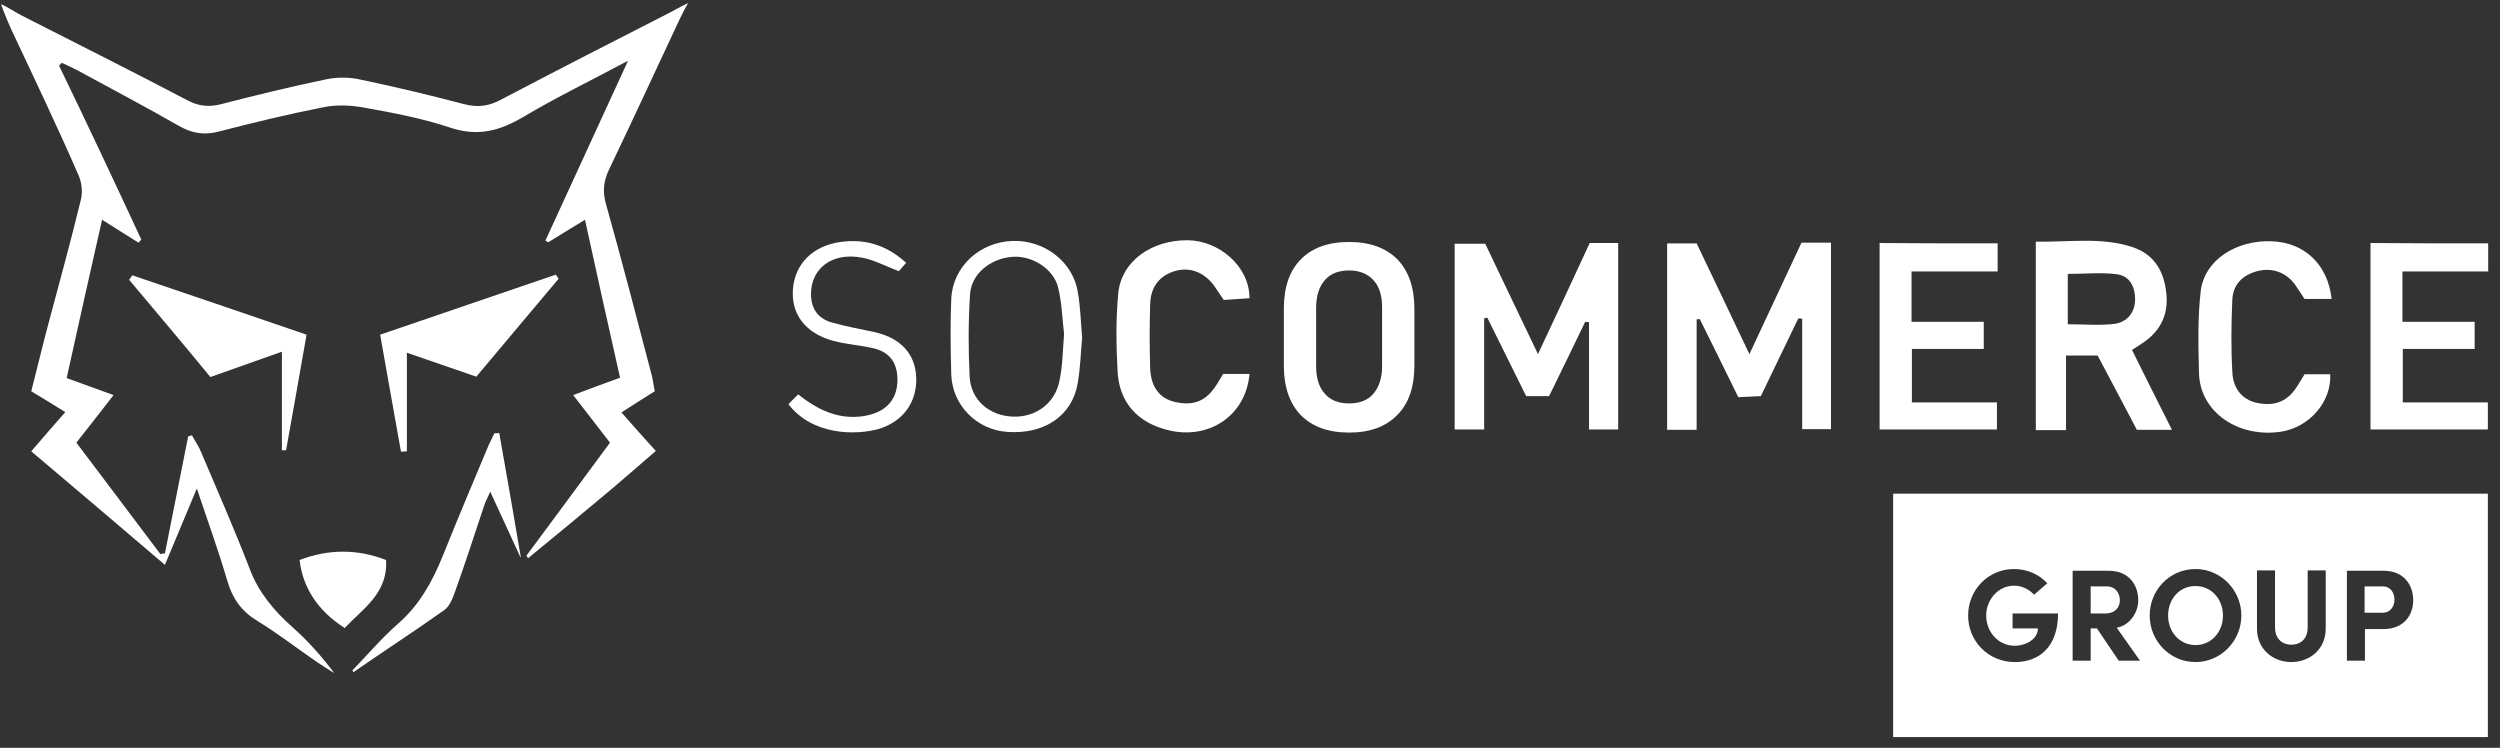
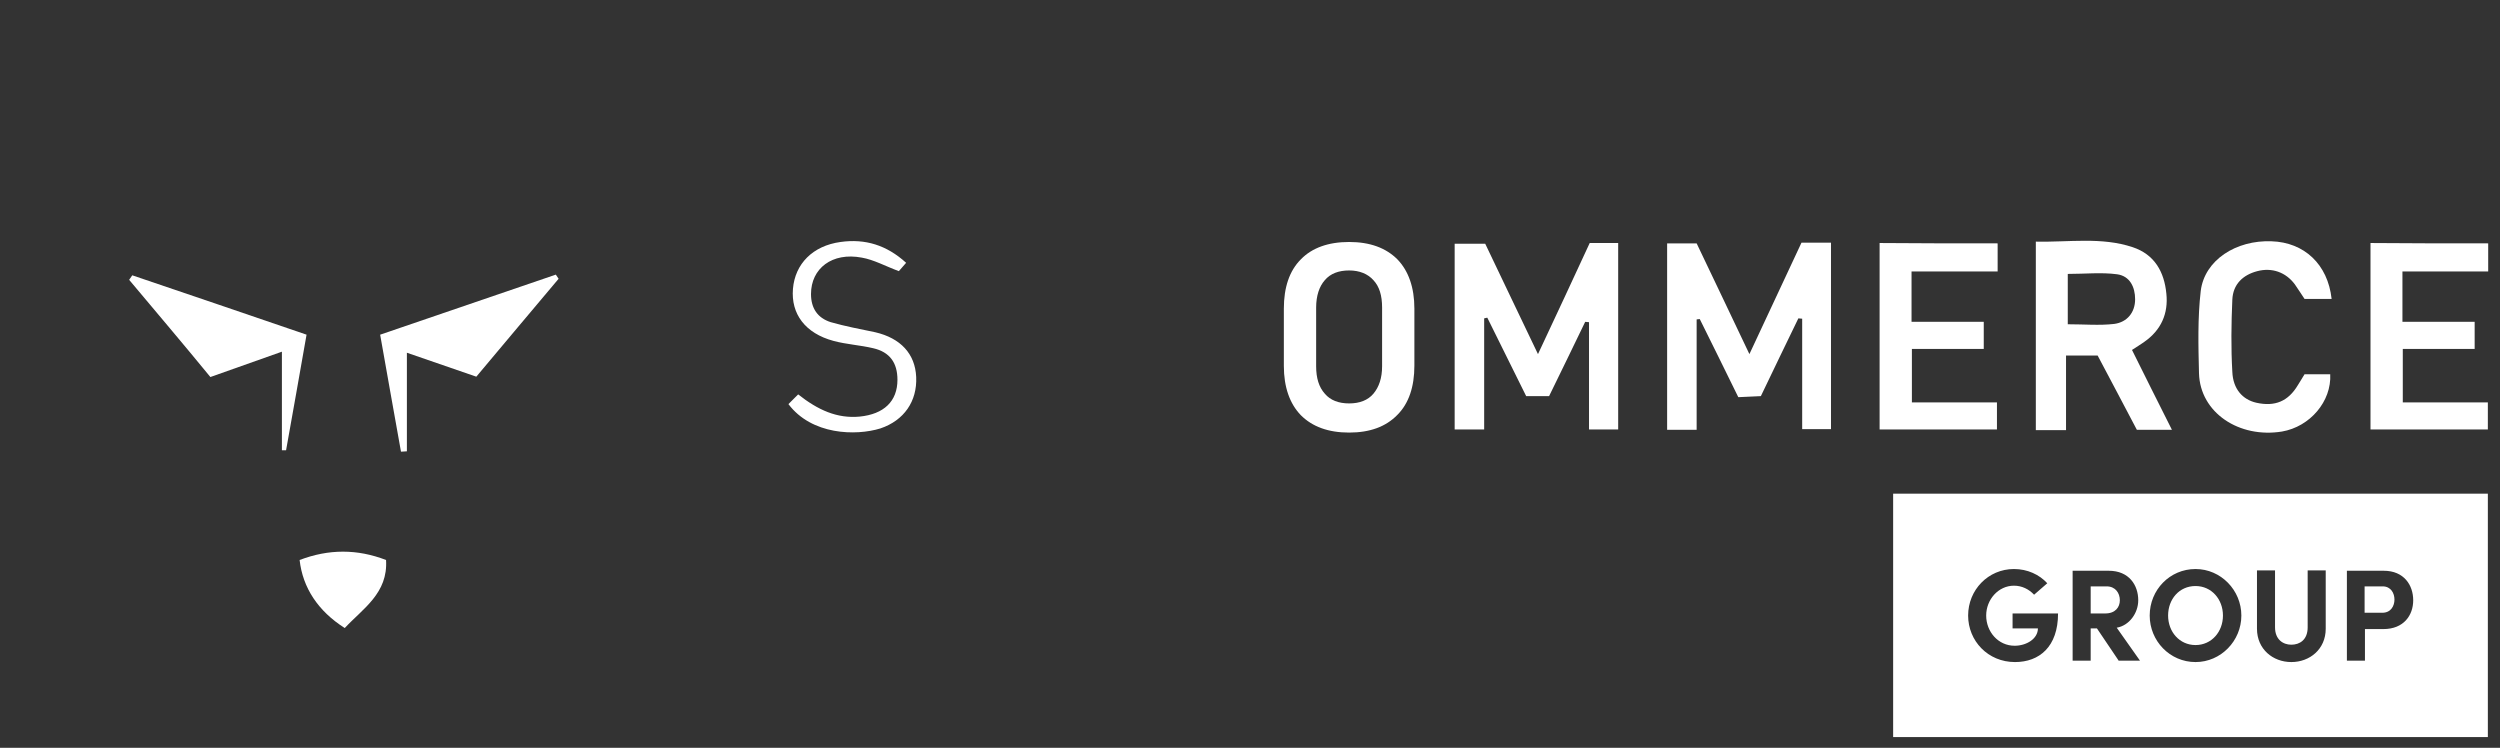
<svg xmlns="http://www.w3.org/2000/svg" version="1.1" id="Layer_1" x="0px" y="0px" viewBox="0 0 720.1 215.4" style="enable-background:new 0 0 720.1 215.4;" xml:space="preserve">
  <rect x="0" y="0" width="720.1" height="215.4" fill="#333333" stroke="none" />
  <style type="text/css">
	.st0{fill:white}
</style>
  <g>
    <g>
-       <path class="st0" d="M151.6,160.1c7.9-10.7,15.9-21.4,24.1-32.6c-3.3-4.3-6.7-8.7-10.6-13.7c4.7-1.8,8.8-3.3,13.5-5    c-3.4-15.1-6.7-29.9-10.1-45.5c-4,2.4-7.3,4.5-10.6,6.5c-0.3-0.2-0.5-0.4-0.8-0.5c7.9-17.3,15.9-34.5,23.8-51.8l0,0    c-10.1,5.4-20.4,10.4-30.2,16.2c-6.8,4-13,5.7-20.9,3.1c-8.1-2.7-16.5-4.3-24.9-5.8c-3.8-0.7-8-0.9-11.8-0.1    c-10.1,2-20.1,4.4-30.1,7c-4.2,1.1-7.7,0.5-11.4-1.6c-9.6-5.5-19.5-10.7-29.2-16c-1.5-0.8-3.1-1.5-4.6-2.2    c-0.3,0.3-0.5,0.5-0.8,0.8C25,35.4,32.9,52.2,40.7,69c-0.3,0.3-0.5,0.6-0.8,0.9c-3.2-2-6.5-4.1-10.5-6.6    c-3.5,15.4-6.8,30.2-10.2,45.6c4.4,1.6,8.5,3.1,13.5,4.9c-3.7,4.8-7,9-10.7,13.7c8.1,10.7,16.1,21.4,24.2,32.1    c0.4-0.1,0.9-0.2,1.3-0.2c2.2-11.2,4.5-22.5,6.7-33.7c0.4-0.1,0.7-0.2,1.1-0.3c0.9,1.7,2,3.2,2.7,5c4.7,11.1,9.6,22.2,13.9,33.4    c2.6,6.9,7,12.1,12.4,16.9c4.4,3.9,8.3,8.3,12,13.2c-1.7-1.1-3.4-2.1-5-3.2c-5.7-3.9-11.2-8.2-17.1-11.8    c-4.6-2.8-7.2-6.4-8.7-11.5c-2.5-8.6-5.6-17.1-8.8-26.7c-3.2,7.6-6,14.3-9.2,22C34.4,151.5,22,141,9,130c3.4-4,6.4-7.4,9.8-11.3    c-3.2-2-6.3-3.9-9.8-6c1.7-6.6,3.2-12.9,4.9-19.3c3.2-12,6.5-23.9,9.4-35.9c0.6-2.3,0.2-5.2-0.8-7.3C16.4,36.2,9.8,22.4,3.3,8.6    C2.5,6.9,1.8,5.1,1.1,3.4C0.9,2.8,0.3,1.2,0.3,1.2c1.5,0.6,4.6,2.6,6,3.3C22.2,12.6,38.2,20.6,54,28.9c3.2,1.7,6.2,2,9.7,1.1    c10.1-2.6,20.3-5.1,30.5-7.2c3-0.6,6.4-0.6,9.5,0.1c10.1,2.1,20.1,4.5,30,7.1c4.1,1.1,7.4,0.5,11-1.5c16-8.4,32-16.6,48.1-24.8    c1-0.5,3.4-1.9,5.4-2.8c-1.2,2-2.2,4.2-2.7,5.2c-6.7,14.3-13.3,28.6-20.1,42.8c-1.5,3.2-1.9,6.1-0.9,9.7    c4.6,16.4,8.9,32.9,13.2,49.4c0.4,1.4,0.5,2.8,0.9,4.7c-3,1.9-6.1,3.8-9.6,6.1c3.3,3.8,6.4,7.2,9.9,11.1    c-4.3,3.7-8.3,7.2-12.3,10.6c-8.1,6.8-16.3,13.6-24.5,20.3C152,160.5,151.8,160.3,151.6,160.1z" />
      <path class="st0" d="M160.9,80.3c-7.8,9.3-15.6,18.5-23.7,28.2c-6.4-2.2-12.7-4.4-20-6.9c0,10.1,0,19.3,0,28.4    c-0.6,0-1.1,0.1-1.7,0.1c-2-11-3.9-22-6-33.7c17.2-5.9,33.9-11.6,50.6-17.3C160.4,79.5,160.6,79.9,160.9,80.3z" />
      <path class="st0" d="M88.3,96.4c-2,11.6-4,22.5-5.9,33.3c-0.4,0-0.8,0-1.2,0c0-9.1,0-18.1,0-28.4c-7.4,2.6-13.6,4.8-20.6,7.3    C52.9,99.2,45,89.9,37.2,80.6c0.3-0.4,0.6-0.9,0.9-1.3C54.7,84.9,71.3,90.6,88.3,96.4z" />
-       <path class="st0" d="M101.5,193.1c4.4-4.5,8.4-9.3,13.1-13.4c6.2-5.4,9.9-12.1,12.9-19.5c4.3-10.7,8.8-21.4,13.3-32.1    c0.5-1.1,1.1-2.2,1.6-3.3c0.5,0,1,0,1.4-0.1c2.1,11.9,4.2,23.8,6.2,35.7l-0.1,0.1c-2.8-6.1-5.6-12.2-8.7-18.9    c-0.7,1.7-1.4,2.9-1.8,4.2c-2.8,8.4-5.5,16.8-8.5,25.1c-0.6,1.7-1.5,3.8-2.9,4.8c-8.6,6.1-17.5,11.9-26.2,17.9    C101.7,193.4,101.6,193.3,101.5,193.1z" />
      <path class="st0" d="M86.3,161.3c8.4-3.2,16.6-3.2,24.9,0c0.6,9.6-6.7,14-11.9,19.6C91.6,176,87.2,169.3,86.3,161.3z" />
    </g>
    <g>
      <path class="st0" d="M427.8,70.2c5,10.4,9.8,20.6,15.2,31.8c5.3-11.3,10.1-21.6,14.9-32c2.8,0,5.3,0,8.2,0c0,18,0,35.6,0,53.7    c-2.7,0-5.2,0-8.4,0c0-10.4,0-20.7,0-30.9c-0.4,0-0.7-0.1-1.1-0.1c-3.4,7.1-6.9,14.2-10.4,21.4c-2.1,0-4,0-6.6,0    c-3.7-7.4-7.4-15-11.2-22.6c-0.3,0.1-0.6,0.1-0.9,0.2c0,10.5,0,20.9,0,32c-3,0-5.4,0-8.5,0c0-17.8,0-35.3,0-53.5    C421.9,70.2,424.6,70.2,427.8,70.2z" />
      <path class="st0" d="M480.2,70.1c2.8,0,5.4,0,8.5,0c4.9,10.3,9.9,20.7,15.2,31.9c5.2-11.1,10.1-21.6,15-32.1c3,0,5.5,0,8.5,0    c0,18,0,35.6,0,53.7c-2.7,0-5.1,0-8.3,0c0-10.6,0-21.2,0-31.8c-0.4,0-0.7-0.1-1.1-0.1c-3.6,7.4-7.1,14.7-10.8,22.4    c-2.1,0.1-4,0.2-6.5,0.3c-3.7-7.6-7.4-15-11.1-22.5c-0.3,0-0.6,0.1-0.9,0.1c0,10.4,0,20.9,0,31.8c-3.1,0-5.5,0-8.5,0    C480.2,105.8,480.2,88.3,480.2,70.1z" />
      <path class="st0" d="M586.4,69.6c9.6,0.2,18.9-1.4,27.9,1.6c6.3,2.1,9.1,7.1,9.7,13.4c0.6,5.7-1.5,10.5-6.4,13.9    c-1,0.7-2.1,1.4-3.5,2.3c3.7,7.5,7.4,14.8,11.5,23c-3.7,0-6.5,0-10.1,0c-3.6-6.8-7.4-14.1-11.3-21.4c-2.9,0-5.6,0-9.1,0    c0,7.2,0,14.1,0,21.5c-3.3,0-5.7,0-8.7,0C586.4,105.9,586.4,88.3,586.4,69.6z M595.6,93.4c4.8,0,9.1,0.4,13.4-0.1    c3.7-0.5,6-3.3,6-7.1c0-3.5-1.5-6.7-5.2-7.2c-4.5-0.6-9.2-0.1-14.2-0.1C595.6,83.7,595.6,88.2,595.6,93.4z" />
      <path class="st0" d="M575.4,70.1c0,2.8,0,5,0,8.1c-8.3,0-16.3,0-24.8,0c0,5.2,0,9.4,0,14.5c7.1,0,13.8,0,20.8,0c0,2.9,0,4.9,0,7.8    c-6.8,0-13.4,0-20.7,0c0,5.4,0,10,0,15.4c8.1,0,16.1,0,24.5,0c0,3,0,5.1,0,7.8c-11.2,0-22.3,0-33.8,0c0-17.9,0-35.5,0-53.7    C552.7,70.1,563.7,70.1,575.4,70.1z" />
      <path class="st0" d="M716.7,70.1c0,2.8,0,5,0,8.1c-8.3,0-16.3,0-24.7,0c0,5.2,0,9.4,0,14.5c7.1,0,13.7,0,20.8,0c0,2.9,0,4.9,0,7.8    c-6.8,0-13.4,0-20.7,0c0,5.5,0,10,0,15.4c8.1,0,16.1,0,24.5,0c0,3,0,5.1,0,7.8c-11.2,0-22.3,0-33.8,0c0-17.9,0-35.5,0-53.7    C694,70.1,705.1,70.1,716.7,70.1z" />
-       <path class="st0" d="M359.9,107.7c-1,12-11.7,19.1-23.4,16.2c-8.8-2.1-14.2-8-14.6-17.1c-0.4-7.4-0.5-14.9,0.2-22.3    c0.9-9.3,9.6-15.4,20.1-15.3c8.7,0.1,17.7,7.3,17.7,16.7c-2.4,0.2-4.9,0.3-7.4,0.5c-0.9-1.3-1.6-2.3-2.3-3.4    c-2.8-4.3-7.1-6.2-11.5-5c-4.5,1.2-7.3,4.5-7.4,9.6c-0.2,6.2-0.2,12.3,0,18.5c0.2,5.5,2.8,8.7,7.2,9.7c5.4,1.2,9-0.3,12-5.1    c0.6-1,1.2-1.9,1.8-3C354.6,107.7,357.1,107.7,359.9,107.7z" />
      <path class="st0" d="M671.6,86.1c-2.7,0-5.1,0-7.8,0c-0.9-1.3-1.8-2.8-2.8-4.2c-2.6-3.5-6.6-4.9-10.8-3.8c-4.2,1.1-7,3.8-7.2,8.2    c-0.3,6.9-0.4,13.9,0,20.8c0.2,5,3,8,6.9,8.9c5.4,1.2,9.2-0.4,12-5.1c0.6-1,1.2-1.9,1.9-3.1c2.5,0,5,0,7.4,0    c0.4,7.8-5.8,15.1-13.9,16.5c-12.3,2-23.6-5.4-23.9-16.8c-0.2-7.9-0.4-15.9,0.5-23.7c1.1-8.9,10.2-14.7,20.4-14.3    C663.7,69.8,670.5,76.1,671.6,86.1z" />
-       <path class="st0" d="M311.7,97.3c-0.4,4.2-0.5,8.7-1.3,13.2c-1.6,9.3-9.7,14.7-20.3,13.9c-8.8-0.6-15.8-7.7-16.1-16.5    c-0.2-7.3-0.3-14.6,0-21.8c0.4-9.3,8.2-16.4,17.7-16.7c9.2-0.3,17.5,6.1,18.8,15C311.2,88.4,311.3,92.7,311.7,97.3z M306.5,96.2    c-0.5-4-0.6-8.8-1.7-13.3c-1.3-5.6-7.8-9.5-13.5-8.9c-6.2,0.6-11.6,5-11.9,10.9c-0.5,7.9-0.5,15.8-0.1,23.7    c0.4,6.7,5.7,11.1,12.3,11.4c6.8,0.3,12.4-3.9,13.6-10.5C306.1,105.3,306.1,101,306.5,96.2z" />
      <path class="st0" d="M227.1,116.4c0.9-0.9,1.7-1.7,2.8-2.8c5.7,4.5,11.2,7,17.7,6.4c7-0.7,10.9-4.4,10.9-10.6c0-4.9-2.2-8-7-9.1    c-3.8-0.9-7.7-1.1-11.4-2.1c-8.2-2.2-12.3-7.8-11.7-15c0.6-7.2,5.7-12.4,13.7-13.5c7.1-1,13.3,0.9,18.9,6c-1,1.1-1.7,1.9-2.1,2.4    c-3.8-1.4-7.2-3.3-10.7-3.9c-8.5-1.6-14.6,3.1-14.6,10.5c0,4.1,1.9,6.9,5.7,8.1c4.2,1.2,8.5,2,12.8,2.9    c7.3,1.7,11.5,6.2,11.8,12.9c0.3,7-3.5,12.5-10.3,14.8C246.5,125.6,233.8,125.3,227.1,116.4z" />
      <path class="st0" d="M388.6,124.6c-6,0-10.6-1.7-13.9-5c-3.2-3.3-4.9-8.1-4.9-14.2V88.9c0-6.1,1.6-10.9,4.9-14.2    c3.2-3.3,7.9-5,13.9-5c6,0,10.6,1.7,13.9,5c3.2,3.3,4.9,8.1,4.9,14.2v16.4c0,6.1-1.6,10.9-4.9,14.2    C399.2,122.9,394.6,124.6,388.6,124.6z M388.6,116.2c3,0,5.4-0.9,7-2.8c1.6-1.9,2.5-4.5,2.5-7.9V88.6c0-3.5-0.8-6.1-2.5-7.9    c-1.6-1.8-4-2.8-7-2.8c-3,0-5.4,0.9-7,2.8c-1.6,1.8-2.5,4.5-2.5,7.9v16.9c0,3.4,0.8,6,2.5,7.9    C383.2,115.3,385.6,116.2,388.6,116.2z" />
    </g>
    <g>
      <g>
        <path class="st0" d="M606.8,168.9h-4.6v7.8h4.2c2.9,0,4.2-1.8,4.2-3.8C610.6,170.8,609.3,168.9,606.8,168.9z" />
        <path class="st0" d="M686.3,168.9h-5.2v7.6h5.1c2.5,0,3.5-2,3.5-3.8C689.7,170.9,688.7,168.9,686.3,168.9z" />
        <path class="st0" d="M545.3,142.2v70.1h171.3v-70.1H545.3z M580.4,190.7c-7.8,0-13.5-6.1-13.5-13.4c0-7.4,5.8-13.4,13.2-13.4     c3.9,0,7.3,1.6,9.6,4.1l-3.8,3.3c-1.5-1.6-3.5-2.6-5.8-2.6c-4.5,0-8,4-8,8.6c0,4.6,3.4,8.7,8.2,8.7c3.4,0,6.7-2,6.7-5h-7.3v-4.3     h13.1C592.8,186.3,587.4,190.7,580.4,190.7z M610.2,190.2L604,181h-1.8v9.3H597v-25.9h10.4c5.9,0,8.5,4.2,8.5,8.5     c0,3.7-2.6,7.3-6.2,7.9l6.7,9.5H610.2z M632.4,190.7c-7.4,0-13.2-6.1-13.2-13.4c0-7.4,5.8-13.4,13.2-13.4     c7.3,0,13.2,6.1,13.2,13.4C645.6,184.6,639.7,190.7,632.4,190.7z M669.9,181.1c0,5.9-4.6,9.6-9.9,9.6c-5.3,0-9.9-3.7-9.9-9.6     v-16.8h5.2v16.4c0,3.5,2.3,5,4.7,5c2.4,0,4.7-1.4,4.7-5v-16.4h5.2V181.1z M686.5,181.2h-5.3v9.1h-5.2v-25.9h10.6     c5.9,0,8.5,4.2,8.5,8.5S692.4,181.2,686.5,181.2z" />
        <path class="st0" d="M632.4,168.8c-4.7,0-7.9,3.8-7.9,8.5c0,4.7,3.3,8.5,7.9,8.5c4.6,0,7.9-3.8,7.9-8.5     C640.3,172.6,637,168.8,632.4,168.8z" />
      </g>
    </g>
  </g>
</svg>